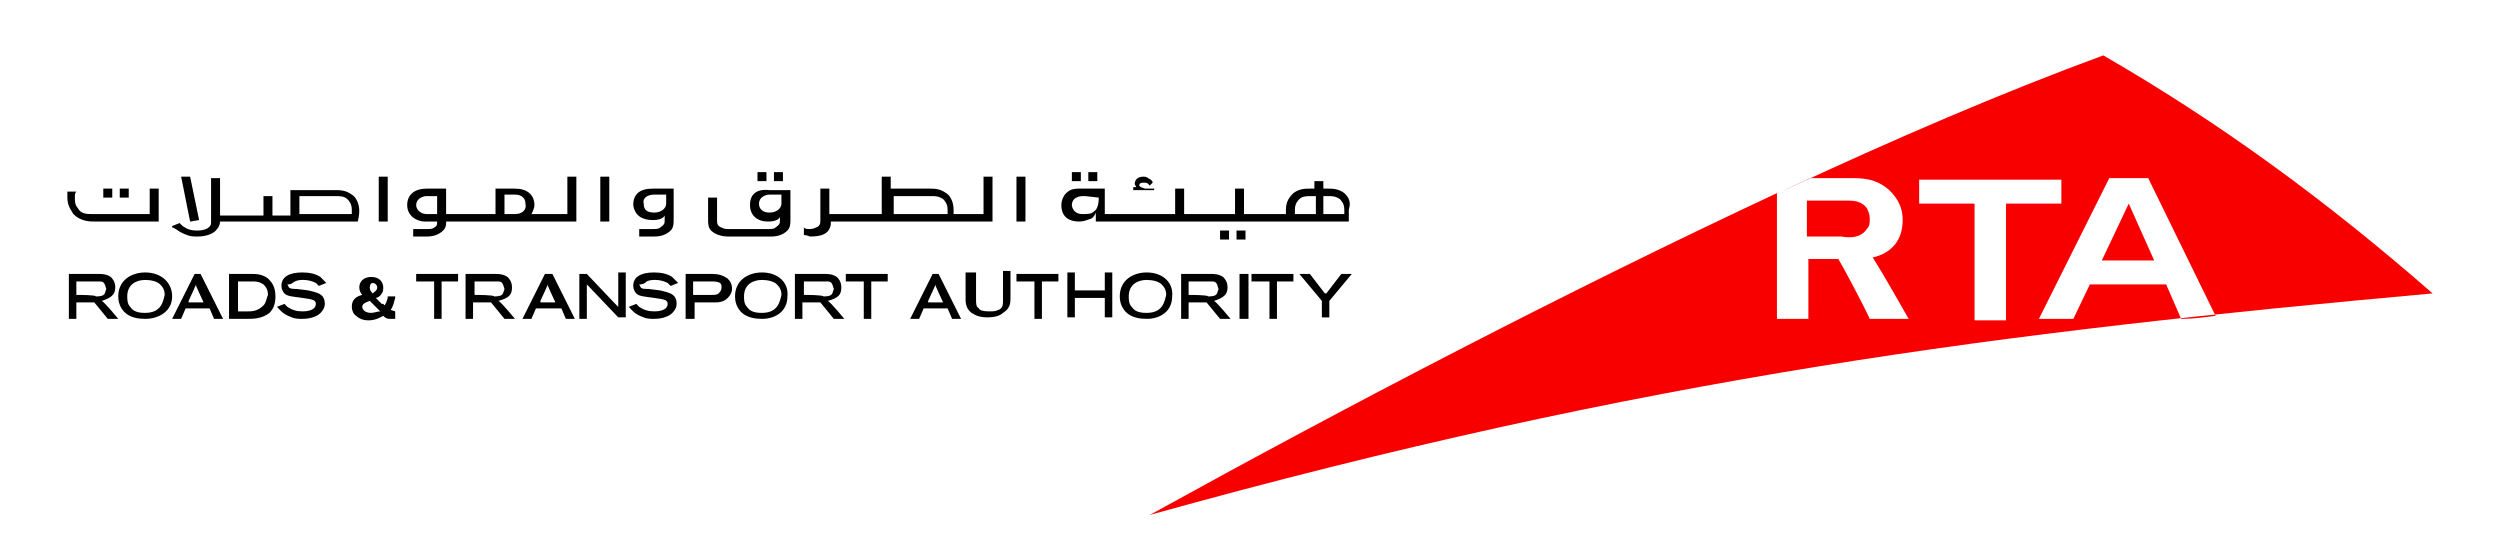
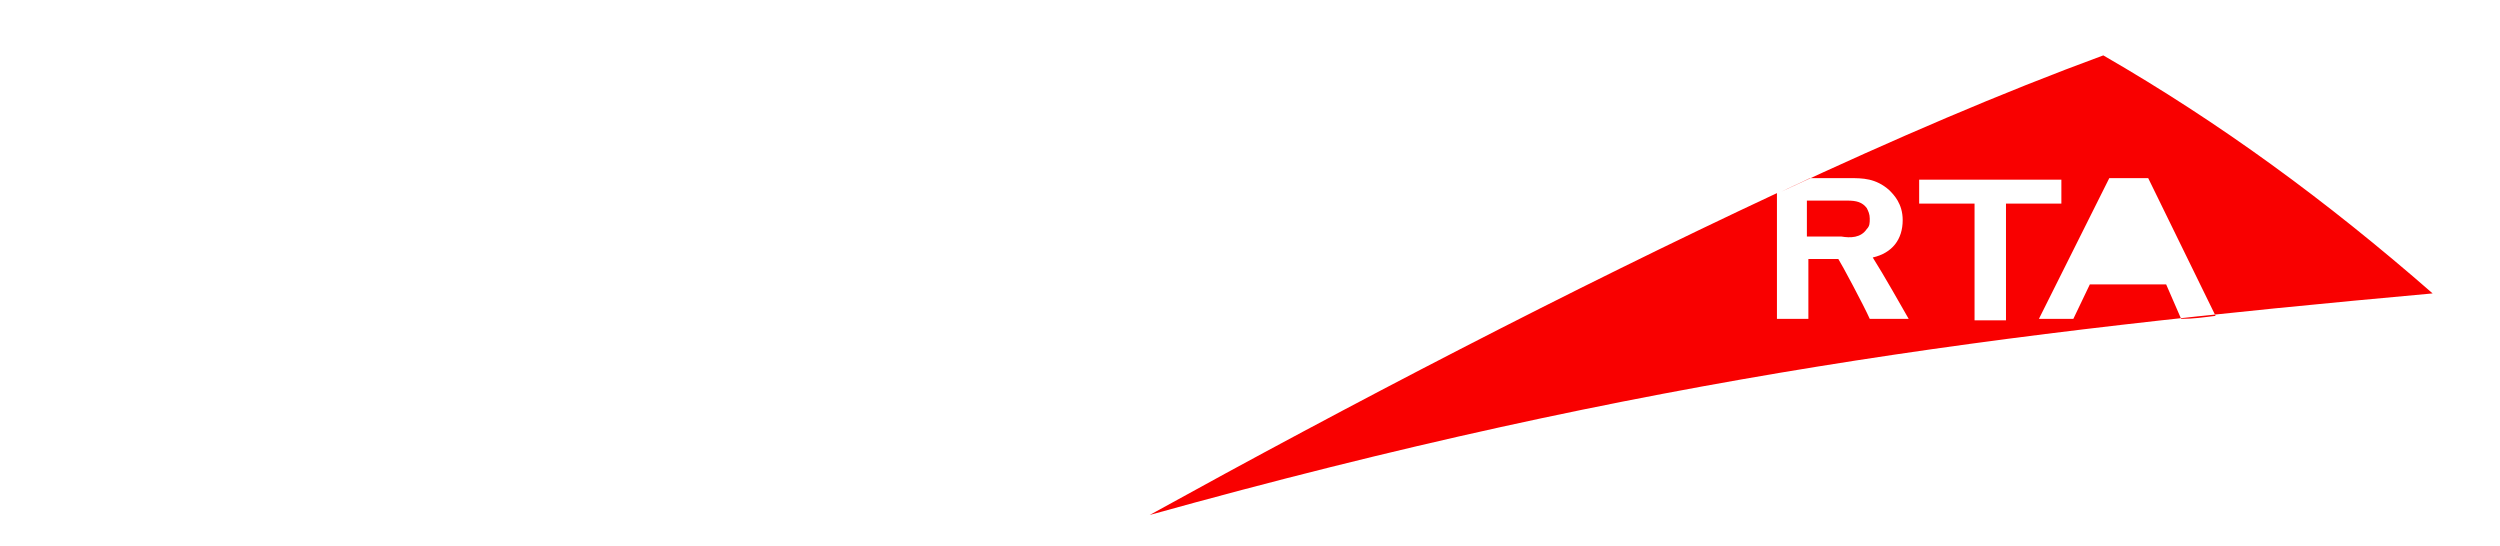
<svg xmlns="http://www.w3.org/2000/svg" id="Layer_1" x="0px" y="0px" width="167px" height="36.5px" viewBox="14.5 88.4 167 36.5" xml:space="preserve">
  <g>
    <g>
      <g>
        <g>
          <path fill="#F90000" d="M155,92.1c-6.8,2.5-14,5.6-21.5,9.1c0.6-0.3,1.3-0.6,1.9-0.9h2.7c0.8,0,1.7,0,2.6,0.8     c0.3,0.3,0.9,0.9,0.9,2c0,1.3-0.7,2.2-2,2.5c0.7,1.1,2,3.4,2.4,4.1h-2.6c-0.4-0.9-1.9-3.7-2.1-4h-2v4h-2.1v-8.4     c-13.9,6.5-28.5,14.1-41.9,21.5c33.4-9.3,57-12.2,85.7-14.8C169.9,101.8,162.8,96.6,155,92.1z M148.6,109.8h-2.2v-7.8h-3.7v-1.6     h9.5v1.6h-3.7V109.8z M159.2,107.4h-5.1l-1.1,2.3h-2.3l4.7-9.4h2.6l4.5,9.2c-0.8,0.1-1.5,0.2-2.3,0.2L159.2,107.4z" />
-           <polygon fill="#F90000" points="154.9,105.8 158.4,105.8 156.7,102     " />
          <path fill="#F90000" d="M139.2,103.7c0.2-0.2,0.2-0.4,0.2-0.7c0-0.3-0.1-0.5-0.2-0.7c-0.3-0.4-0.7-0.5-1.3-0.5h-2.7v2.4h2.3     C138.1,104.3,138.8,104.3,139.2,103.7z" />
        </g>
-         <path d="M86.7,99.9h-0.6v0.6h0.6V99.9 M87.8,99.9h-0.6v0.6h0.6V99.9z M66.8,99.9h-0.6v0.6h0.6V99.9z M65.7,99.9h-0.6v0.6h0.6    V99.9z M22,101h-0.6v0.6H22V101z M23.1,101h-0.6v0.6h0.6V101z M96.5,103.8H96v0.6h0.6V103.8z M97.7,103.8h-0.6v0.6h0.6V103.8z     M76.8,106.7l-1.5,3h0.6l0.3-0.7h1.6l0.3,0.7h0.6l-1.5-3H76.8z M76.5,108.5c0.1-0.2,0.5-1.1,0.5-1.1l0,0l0,0l0,0.1    c0,0,0.4,0.9,0.5,1.1H76.5z M91.6,101H91l-0.3-0.1l-0.1-0.1c0-0.2,0.2-0.2,0.3-0.2c0.3,0,0.3,0.1,0.4,0.2l0.2-0.2    c0-0.1-0.1-0.2-0.3-0.3c-0.1-0.1-0.3-0.1-0.3-0.1c-0.4,0-0.6,0.2-0.6,0.5l0.1,0.2h-0.2v0.2h1.4V101z M24.2,106.6    c-0.9,0-1.8,0.5-1.8,1.6c0,0.6,0.3,1,0.6,1.2c0.3,0.2,0.7,0.3,1.2,0.3c0.9,0,1.8-0.5,1.8-1.5C26,107.3,25.3,106.6,24.2,106.6z     M24.2,109.3c-0.5,0-0.8-0.1-1-0.4c-0.2-0.2-0.2-0.5-0.2-0.7c0-0.8,0.6-1.1,1.2-1.1c0.4,0,0.8,0.1,1,0.3c0.2,0.2,0.3,0.4,0.3,0.7    C25.4,108.5,25.3,109.3,24.2,109.3z M22.2,107.6c0-0.4-0.2-0.6-0.3-0.7c-0.3-0.2-0.6-0.2-0.8-0.2h-2v3h0.5c0,0,0-1,0-1.1h1.2    l0.9,1.1h0.7c0,0-0.9-1.1-1.1-1.2C21.9,108.3,22.2,108.1,22.2,107.6z M19.6,108.1v-0.9c0.1,0,1.5,0,1.5,0c0.2,0,0.3,0,0.4,0.2    l0.1,0.3l-0.1,0.3c-0.1,0.2-0.4,0.2-0.6,0.2C20.9,108.1,19.8,108.1,19.6,108.1z M20.9,103.2h4.2V101h-0.6v1.7h-3.8    c-0.4,0-0.8,0-1-0.4c-0.2-0.2-0.2-0.5-0.2-0.7c0-0.2,0-0.3,0.1-0.4h-0.6c0,0.1,0,0.3,0,0.4c0,0.6,0.3,0.9,0.4,1.1    C19.9,103.2,20.5,103.2,20.9,103.2z M55.2,100.2h-0.6v3h0.6V100.2z M104.3,101.3c-0.4-0.3-0.8-0.3-1.1-0.3h-0.3v-0.5h-0.6v0.5    h-0.3c-0.3,0-0.7,0-1.1,0.3c-0.2,0.2-0.5,0.5-0.5,1.1l0,0.3h-2.8V101h-0.6v1.7h-3.4V101h-0.6v1.7h-4.7V101h-1.8    c0,0-0.3,0-0.5,0.1c-0.4,0.2-0.6,0.6-0.6,1c0,0.2,0,1.1,1.2,1.1c0.3,0,0.5-0.1,0.8-0.2c0.2-0.1,0.3-0.4,0.3-0.4v0.6h16.9v-0.8    C104.8,101.8,104.5,101.5,104.3,101.3z M87.9,101.6c0,0.4-0.1,0.8-0.3,0.9c-0.2,0.2-0.4,0.2-0.8,0.2h0c-0.6,0-0.7-0.5-0.7-0.6    c0-0.2,0.1-0.4,0.3-0.5c0.2-0.1,0.3-0.1,0.6-0.1L87.9,101.6L87.9,101.6z M102.3,102.7H101l0-0.3c0-0.4,0.2-0.6,0.3-0.7    c0.2-0.2,0.5-0.2,0.8-0.2c0,0,0.1,0,0.3,0V102.7z M104.2,102.7h-1.3v-1.2c0.2,0,0.3,0,0.3,0c0.3,0,0.5,0,0.8,0.2    c0.1,0.1,0.3,0.3,0.3,0.7V102.7z M27.5,106.7l-1.5,3h0.6l0.3-0.7h1.6l0.3,0.7h0.6l-1.5-3H27.5z M27.1,108.5    c0.1-0.2,0.5-1.1,0.5-1.1l0,0l0,0l0,0.1c0,0,0.4,0.9,0.5,1.1H27.1z M69.9,103.7c0.1-0.2,0.1-0.3,0.1-0.5h10.8v-3h-0.6v2.5h-2    l0-0.3c0-0.6-0.3-1-0.5-1.1c-0.4-0.3-0.8-0.3-1.1-0.3h-2.6v-0.8h-0.6v2.5h-3.5V101h-0.6v2.1c0,0.2,0,0.4-0.3,0.5    c-0.2,0.1-0.4,0.1-0.4,0.1c-0.2,0-0.3,0-0.4-0.1v0.5c0.2,0,0.4,0.1,0.4,0.1C69.2,104.2,69.7,104.1,69.9,103.7z M74.1,101.5    c0.2,0,2.6,0,2.6,0c0.3,0,0.5,0,0.8,0.2c0.1,0.1,0.3,0.3,0.3,0.7l0,0.3h-3.6V101.5z M27,104.1c0.2,0.1,0.5,0.1,0.7,0.1    c0.6,0,1.1-0.2,1.3-0.5c0.1-0.1,0.2-0.3,0.2-0.5h9.2c0.1-0.4,0.1-0.7,0.1-0.7c0-0.6-0.3-1-0.5-1.1c-0.4-0.3-0.8-0.3-1.1-0.3h-3    v1.7h-1.2v-1.3h-0.6v1.3h-2.9v-2.5h-0.6v3c0,0.3-0.4,0.5-0.9,0.5c-0.5,0-0.7-0.1-1-0.3l-0.2-0.2l0,0l-0.5,0.2l0,0.1    C26.2,103.6,26.4,103.9,27,104.1z M34.4,101.5c0.1,0,2.5,0,2.5,0c0.3,0,0.6,0,0.8,0.2c0.1,0.1,0.3,0.3,0.3,0.7l0,0.3h-3.5V101.5z     M27.8,103.1l-0.6-2.9h-0.6l0.6,3L27.8,103.1z M40.4,100.2h-0.6v3h0.6V100.2z M103.1,108L103.1,108l-0.1,0l-1-1.3h-0.7l1.5,1.8    v1.1h0.5v-1.1l1.5-1.8h-0.7L103.1,108z M82.5,107.2c0,0,1,0,1.1,0c0,0.1,0,2.5,0,2.5h0.5c0,0,0-2.4,0-2.5c0.1,0,1.1,0,1.1,0v-0.5    h-2.8V107.2z M88.3,107.8h-2c0-0.1,0-1.2,0-1.2h-0.5v3h0.5c0,0,0-1.2,0-1.3h2c0,0.1,0,1.3,0,1.3h0.5v-3h-0.5    C88.3,106.7,88.3,107.7,88.3,107.8z M55.8,108.7L55.8,108.7l0,0.2l-0.2-0.2l-1.9-2h-0.5v3h0.5v-2c0,0,0-0.1,0-0.3l0.1,0.1l2,2.1    h0.5v-3h-0.5V108.7z M62.1,106.7h-1.8v3h0.6c0,0,0-1,0-1.1c0.1,0,1.3,0,1.3,0c0.3,0,0.7,0,1-0.4c0.1-0.1,0.2-0.3,0.2-0.5    c0-0.3-0.1-0.5-0.3-0.7C62.8,106.8,62.5,106.7,62.1,106.7z M62.5,108c-0.1,0.1-0.3,0.1-0.5,0.1c0,0-1.1,0-1.2,0v-0.9    c0.1,0,1.2,0,1.2,0c0.2,0,0.4,0,0.6,0.1c0.1,0.1,0.1,0.2,0.1,0.3C62.7,107.8,62.6,107.9,62.5,108z M57.7,107.2    c0.2-0.1,0.4-0.1,0.6-0.1c0.3,0,0.6,0.1,0.8,0.2l0.1,0.1l0.1,0.1l0.5-0.2l-0.1-0.1c-0.1-0.1-0.2-0.2-0.3-0.3    c-0.3-0.2-0.7-0.3-1.2-0.3c-0.9,0-1.4,0.3-1.4,0.9c0,0.2,0.1,0.4,0.2,0.5c0.2,0.2,0.5,0.2,1.2,0.3c0.6,0.1,0.9,0.1,0.9,0.4    c0,0.3-0.3,0.5-0.9,0.5c-0.4,0-0.7-0.1-1-0.3l-0.2-0.2l0,0l-0.5,0.2l0.1,0.1c0.1,0.1,0.3,0.4,0.9,0.6c0.2,0.1,0.5,0.1,0.7,0.1    c0.6,0,1.1-0.2,1.3-0.5c0.1-0.1,0.2-0.3,0.2-0.5c0-0.6-0.4-0.7-0.7-0.8l-0.4-0.1l-0.8-0.1c-0.3,0-0.4,0-0.5-0.1l-0.1-0.2    C57.5,107.4,57.6,107.3,57.7,107.2z M65.4,106.6c-0.9,0-1.8,0.5-1.8,1.6c0,0.6,0.3,1,0.6,1.2c0.3,0.2,0.7,0.3,1.2,0.3    c0.9,0,1.7-0.5,1.7-1.5C67.2,107.3,66.5,106.6,65.4,106.6z M65.4,109.3c-0.5,0-0.8-0.1-1-0.4c-0.2-0.2-0.2-0.5-0.2-0.7    c0-0.8,0.6-1.1,1.2-1.1c0.4,0,0.8,0.1,1,0.3c0.2,0.2,0.3,0.4,0.3,0.7C66.6,108.5,66.5,109.3,65.4,109.3z M71.1,107.2    c0,0,1,0,1.1,0c0,0.1,0,2.5,0,2.5h0.5c0,0,0-2.4,0-2.5c0.1,0,1.1,0,1.1,0v-0.5h-2.8V107.2z M81.5,108.5c0,0.2,0,0.5-0.3,0.6    c-0.2,0.1-0.4,0.1-0.6,0.1c-0.5,0-0.7-0.1-0.7-0.2c-0.2-0.1-0.2-0.3-0.2-0.6v-1.8H79v1.7c0,0.3,0,0.7,0.4,1    c0.3,0.2,0.6,0.3,1.1,0.3c0.4,0,0.8-0.1,1-0.3c0.5-0.3,0.5-0.7,0.5-1v-1.8h-0.5V108.5z M64.6,102.1c0,0.7,0.5,1.1,1.2,1.1    c0.4,0,0.7-0.1,0.8-0.3v0.2c0,0.2,0,0.3-0.3,0.5c-0.1,0.1-0.3,0.1-0.5,0.1h-2.6c-0.2,0-0.3,0-0.5-0.1c-0.3-0.1-0.3-0.3-0.3-0.5    v-1.5h-0.6v1.5c0,0.2,0,0.5,0.2,0.7c0.3,0.3,0.8,0.4,1.1,0.4v0H66v0c0.4,0,0.8-0.1,1.1-0.4c0.2-0.2,0.2-0.5,0.2-0.7v-2h-1.4    C65,101,64.6,101.4,64.6,102.1z M66.7,101.4v0.6c0,0.3-0.3,0.6-0.8,0.6c-0.4,0-0.7-0.2-0.7-0.6c0-0.4,0.4-0.6,0.7-0.6H66.7z     M70.7,107.6c0-0.4-0.2-0.6-0.3-0.7c-0.3-0.2-0.6-0.2-0.8-0.2h-2v3h0.5c0,0,0-1,0-1.1h1.2l0.9,1.1h0.7c0,0-0.9-1.1-1.1-1.2    C70.5,108.3,70.7,108.1,70.7,107.6z M68.2,108.1v-0.9c0.1,0,1.5,0,1.5,0c0.2,0,0.3,0,0.4,0.2l0.1,0.3l-0.1,0.3    c-0.1,0.2-0.4,0.2-0.6,0.2C69.5,108.1,68.3,108.1,68.2,108.1z M48.7,107.6c0-0.4-0.2-0.6-0.3-0.7c-0.3-0.2-0.6-0.2-0.8-0.2h-2v3    h0.5c0,0,0-1,0-1.1h1.2l0.9,1.1h0.7c0,0-0.9-1.1-1.1-1.2C48.5,108.3,48.7,108.1,48.7,107.6z M46.2,108.1v-0.9c0.1,0,1.5,0,1.5,0    c0.2,0,0.3,0,0.4,0.2l0.1,0.3l-0.1,0.3c-0.1,0.2-0.4,0.2-0.6,0.2C47.5,108.1,46.3,108.1,46.2,108.1z M42.4,107.2c0,0,1,0,1.1,0    c0,0.1,0,2.5,0,2.5h0.5c0,0,0-2.4,0-2.5c0.1,0,1.1,0,1.1,0v-0.5h-2.8V107.2z M41.1,109.2l-0.2,0l-0.3-0.1    c0.2-0.3,0.2-0.5,0.3-0.8l0-0.1l-0.5,0l0,0.1l-0.1,0.3l-0.1,0.2l-0.1-0.1l-0.1,0l-0.4-0.4c0.1,0,0.3-0.1,0.4-0.3    c0.1-0.1,0.1-0.3,0.1-0.4c0-0.3-0.2-0.7-0.8-0.7c-0.5,0-0.8,0.3-0.8,0.7c0,0.2,0.1,0.4,0.2,0.5c-0.4,0.1-0.7,0.3-0.7,0.8    c0,0.2,0.1,0.5,0.3,0.6c0.2,0.2,0.5,0.3,0.8,0.3c0.5,0,0.8-0.2,1-0.3c0.2,0.2,0.3,0.2,0.5,0.2l0.3,0l0-0.1V109.2z M39.4,107.3    c0.1,0,0.3,0.1,0.3,0.3c0,0.2-0.2,0.3-0.3,0.4c-0.1-0.1-0.2-0.2-0.2-0.4C39.2,107.4,39.3,107.3,39.4,107.3z M39.3,109.3    c-0.4,0-0.6-0.2-0.6-0.4c0-0.2,0.2-0.3,0.5-0.4l0.3,0.3c0,0,0.3,0.3,0.4,0.4C39.7,109.2,39.5,109.3,39.3,109.3z M97.3,109.7h0.6    v-3h-0.6V109.7z M32.4,107c-0.4-0.3-0.8-0.3-1.1-0.3h-1.5v3H31c0.4,0,1,0,1.5-0.4c0.2-0.2,0.4-0.5,0.4-1.1    C32.9,107.5,32.6,107.2,32.4,107z M32.1,108.8c-0.3,0.3-0.6,0.4-1,0.4c0,0-0.6,0-0.7,0v-2c0.1,0,0.9,0,0.9,0c0.3,0,0.5,0,0.8,0.2    c0.1,0.1,0.3,0.3,0.3,0.7C32.3,108.3,32.3,108.6,32.1,108.8z M34.2,107.2c0.2-0.1,0.4-0.1,0.6-0.1c0.3,0,0.6,0.1,0.8,0.2l0.1,0.1    l0.1,0.1l0.5-0.2l-0.1-0.1c-0.1-0.1-0.2-0.2-0.3-0.3c-0.3-0.2-0.7-0.3-1.2-0.3c-0.9,0-1.4,0.3-1.4,0.9c0,0.2,0.1,0.4,0.2,0.5    c0.2,0.2,0.5,0.2,1.2,0.3c0.6,0.1,0.9,0.1,0.9,0.4c0,0.3-0.3,0.5-0.9,0.5c-0.4,0-0.7-0.1-1-0.3l-0.2-0.2l0,0l-0.5,0.2l0.1,0.1    c0.1,0.1,0.3,0.4,0.9,0.6c0.2,0.1,0.5,0.1,0.7,0.1c0.6,0,1.1-0.2,1.3-0.5c0.1-0.1,0.2-0.3,0.2-0.5c0-0.6-0.4-0.7-0.7-0.8    l-0.4-0.1l-0.8-0.1c-0.2,0-0.4,0-0.5-0.1l-0.1-0.2C34,107.4,34,107.3,34.2,107.2z M98.2,107.2c0,0,1,0,1.1,0c0,0.1,0,2.5,0,2.5    h0.5c0,0,0-2.4,0-2.5c0.1,0,1.1,0,1.1,0v-0.5h-2.8V107.2z M50.9,106.7l-1.5,3H50l0.3-0.7H52l0.3,0.7h0.6l-1.5-3H50.9z     M50.6,108.5c0.1-0.2,0.5-1.1,0.5-1.1l0,0l0,0l0,0.1c0,0,0.4,0.9,0.5,1.1H50.6z M91.1,106.6c-0.9,0-1.8,0.5-1.8,1.6    c0,0.6,0.3,1,0.6,1.2c0.3,0.2,0.7,0.3,1.2,0.3c0.9,0,1.7-0.5,1.7-1.5C92.9,107.3,92.2,106.6,91.1,106.6z M91.1,109.3    c-0.5,0-0.8-0.1-1-0.4c-0.2-0.2-0.2-0.5-0.2-0.7c0-0.8,0.6-1.1,1.2-1.1c0.4,0,0.8,0.1,1,0.3c0.2,0.2,0.3,0.4,0.3,0.7    C92.3,108.5,92.2,109.3,91.1,109.3z M52.5,102.7H50c0.1-0.2,0.2-0.4,0.2-0.6c0-0.7-0.5-1.1-1.3-1.1h-1.3v1.7h-3.3V101H43    c-0.8,0-1.3,0.4-1.3,1.1c0,0.7,0.6,1.1,1.2,1.1h0.8c0,0.2,0,0.3-0.2,0.4c-0.1,0.1-0.3,0.1-0.5,0.1h-0.9v0.5h0.9    c0.4,0,0.8-0.1,1.1-0.4c0.2-0.2,0.2-0.4,0.2-0.6H53v-3h-0.6V102.7z M43.8,102.7H43c-0.4,0-0.7-0.3-0.7-0.6c0-0.4,0.4-0.6,0.7-0.6    h0.7V102.7z M48.9,102.7h-0.7v-1.3h0.7c0.4,0,0.7,0.2,0.7,0.6C49.7,102.4,49.4,102.7,48.9,102.7z M96.5,107.6    c0-0.4-0.2-0.6-0.3-0.7c-0.3-0.2-0.6-0.2-0.8-0.2h-2v3h0.5c0,0,0-1,0-1.1h1.2l0.9,1.1h0.7c0,0-0.9-1.1-1.1-1.2    C96.2,108.3,96.5,108.1,96.5,107.6z M93.9,108.1v-0.9c0.1,0,1.5,0,1.5,0c0.2,0,0.3,0,0.4,0.2l0.1,0.3l-0.1,0.3    c-0.1,0.2-0.4,0.2-0.6,0.2C95.2,108.1,94,108.1,93.9,108.1z M83,100.2h-0.6v3H83V100.2z M58.1,103.1c0.4,0,0.7-0.1,0.8-0.3v0.3    c0,0.2,0,0.3-0.3,0.5c-0.1,0.1-0.3,0.1-0.5,0.1h-0.9v0.5h1c0.4,0,0.8-0.1,1.1-0.4c0.2-0.2,0.2-0.5,0.2-0.7V101h-1.4    c-0.9,0-1.3,0.4-1.3,1.1C56.9,102.8,57.4,103.1,58.1,103.1z M58.2,101.4h0.8v0.6c0,0.3-0.3,0.6-0.8,0.6c-0.5,0-0.7-0.2-0.7-0.6    C57.4,101.6,57.8,101.4,58.2,101.4z" />
      </g>
    </g>
  </g>
</svg>